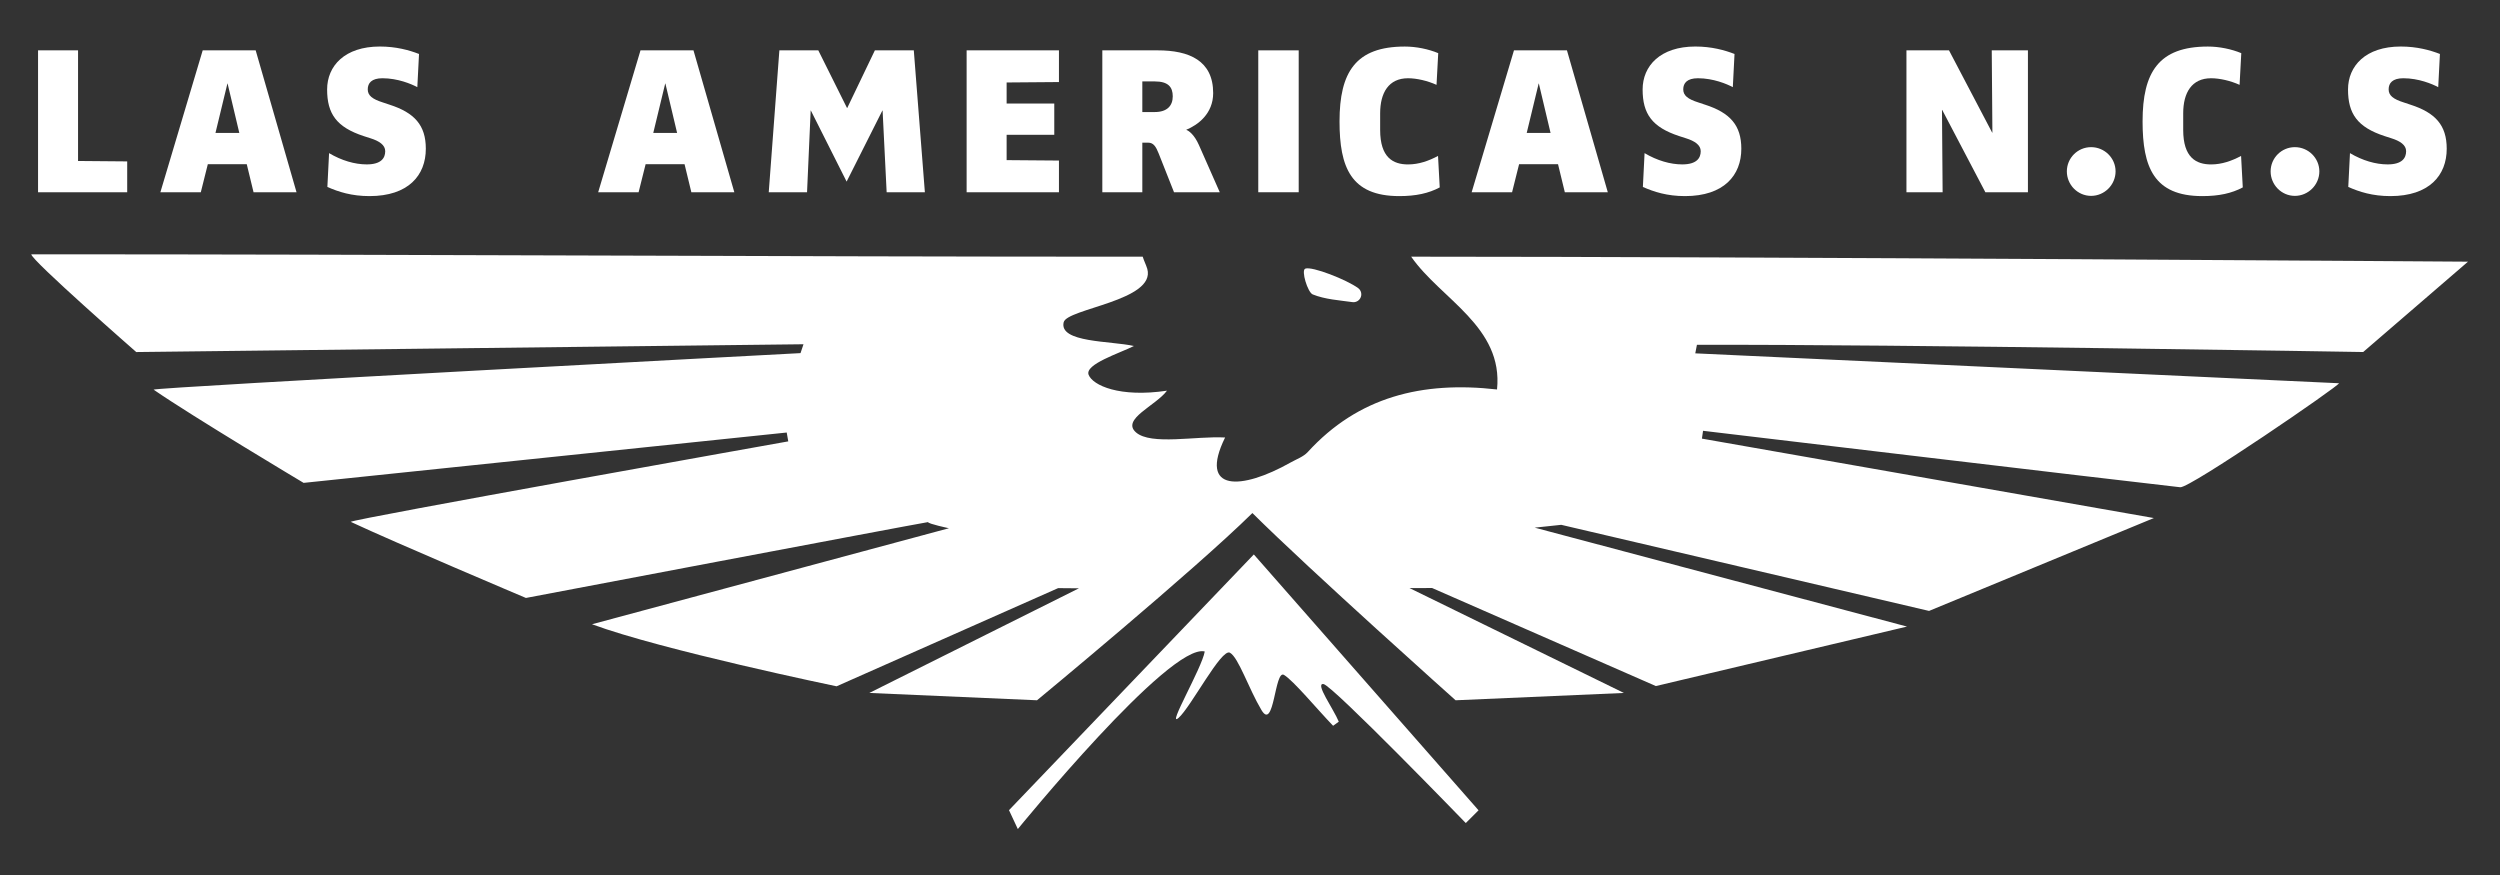
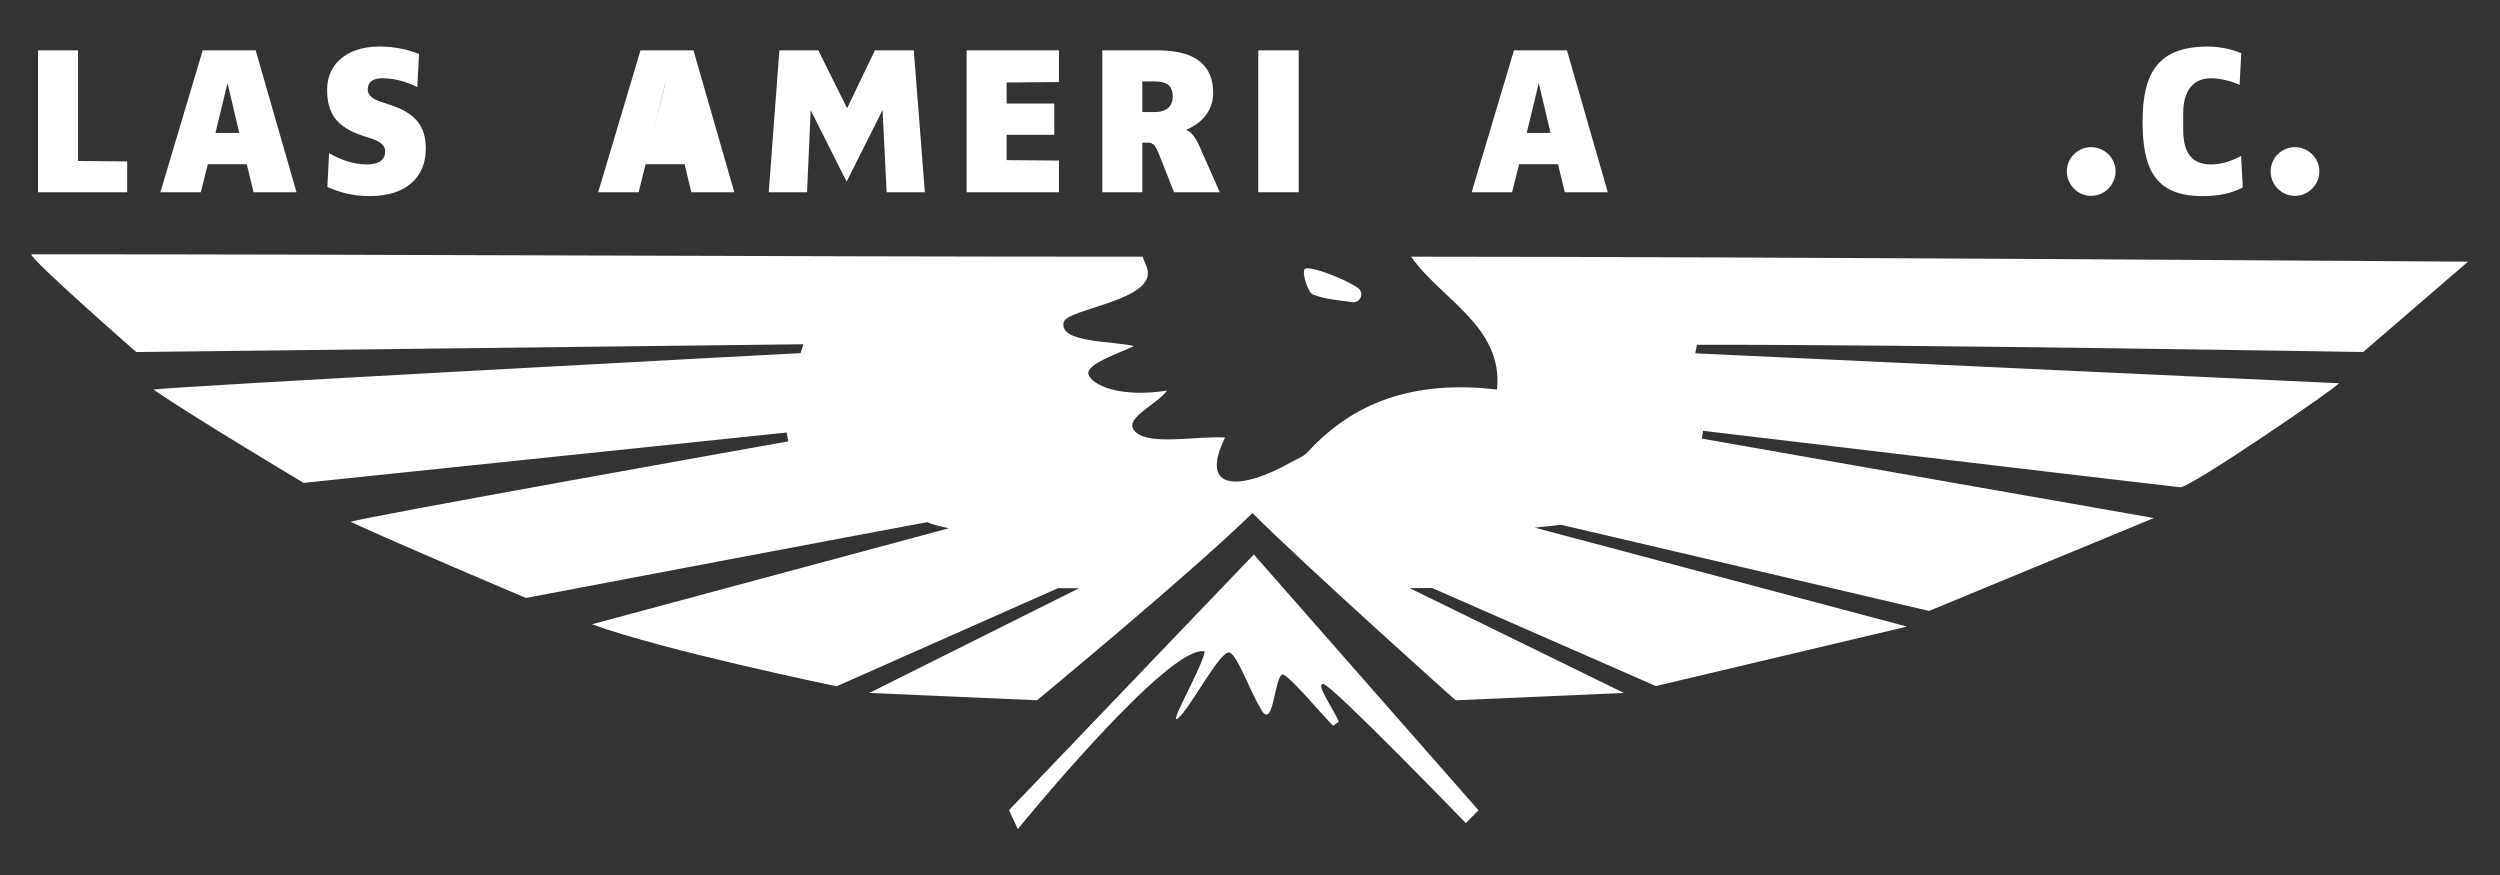
<svg xmlns="http://www.w3.org/2000/svg" version="1.1" id="Layer_1" x="0px" y="0px" viewBox="0 0 1000 350" style="enable-background:new 0 0 1000 350;" xml:space="preserve">
  <rect x="0" y="0" width="1000" height="350" fill="#333333" stroke="none" />
  <style type="text/css">
	.st0{fill:#FFFFFF;}
</style>
  <g>
    <g id="n2kiwr.tif_00000046334644402782858850000010535752982127220622_">
      <g>
        <path class="st0" d="M12.51,101.72c148.19,0,296.39,0.96,444.58,0.96c0.61,1.95,1.22,2.94,1.83,4.88     c3.52,12.71-32.16,15.87-33.45,21.34c-1.94,8.22,18.96,7.42,28.1,9.5c-5.58,2.84-19.77,7.29-18.12,11.52     c1.65,4.22,12.38,9.19,31.35,6.35c-4.48,6.02-18.4,11.42-12.41,16.68c5.99,5.26,24.09,1.39,35.65,2.05     c-10.83,22.04,6.7,20.99,26.1,10.05c2.36-1.33,5.21-2.32,6.97-4.24c20.17-22.09,45.73-28.43,75.7-25.02     c2.59-25.13-22.58-36.16-34.34-53.12c140.77,0,422.73,2,422.73,2l-41.93,36.14c0,0-186.14-3.13-266.5-2.88l-0.66,3.41     c0,0,171.65,7.98,257.48,11.96c0.38,0.84-59.68,42.03-63.49,41.6c-24.32-2.72-190.88-22.58-190.88-22.58l-0.45,3.13l180.78,31.77     l-89.93,37.15L624.5,209.93l-10.62,1.13l148.93,39.57l-100.47,23.79l-89.49-39.21l-9.07,0.01l85.78,41.96l-67.32,2.93     c0,0-58.09-51.86-81.28-74.89c-23.44,23.1-86.15,74.89-86.15,74.89l-67.08-2.93l83.84-41.86l-8.32-0.07l-88.62,39.27     c0,0-70.05-14.53-97.83-24.82c47.59-12.8,142.78-38.41,142.78-38.41s-8.28-1.74-8.37-2.45c-9.44,1.59-160.84,30.34-160.84,30.34     s-52.38-22.16-70.07-30.44c0.32-1.06,175.01-32.19,175.01-32.19l-0.62-3.54l-193.24,20.14c0,0-44.51-26.58-60.01-37.29     c0.38-0.93,258.77-14.61,258.77-14.61l1.19-3.55L54.5,140.82C54.5,140.82,12.51,104.07,12.51,101.72z" />
        <path class="st0" d="M586.31,329.22c0,0-53.38-55.16-56.92-55.6c-3.54-0.44,4.08,10.03,6.12,15.05     c-0.76,0.55-1.51,1.09-2.27,1.64c-6.28-6.51-15.89-18.12-19.65-20.35c-3.76-2.22-3.87,22.68-9.01,14.06     c-5.14-8.62-9.19-21.09-12.62-22.94c-3.42-1.86-15.63,21.81-20.54,26.08s9.38-19.94,10.48-26.57     c-14.06-3.55-74.77,71.03-74.77,71.03l-3.53-7.55l97.93-102.29l89.89,102.34L586.31,329.22z" />
        <path class="st0" d="M544.09,119.31c-0.62,1.1-1.85,1.71-3.1,1.54c-5.41-0.76-10.99-1.1-15.9-3.08c-2.03-0.82-4.71-9.64-3-10.31     c2.7-1.06,16.67,4.47,21.18,7.79c1.26,0.93,1.62,2.66,0.85,4.02L544.09,119.31z" />
      </g>
    </g>
    <g>
      <path class="st0" d="M15.22,76.9V20.14h16v44.25l19.66,0.17V76.9H15.22z" />
      <path class="st0" d="M101.42,76.9L98.7,65.67H83.13L80.32,76.9H64.15l16.93-56.76h21.19l16.34,56.76H101.42z M91.04,33.42h-0.08    l-4.77,19.74h9.53L91.04,33.42z" />
      <path class="st0" d="M147.8,78.44c-7.15,0-12.42-1.7-16.85-3.66l0.68-13.53c5.02,2.98,10.3,4.51,15.06,4.51    c5.79,0,7.4-2.55,7.4-5.28c0-2.47-2.38-4.08-5.96-5.19l-2.64-0.85c-10.89-3.57-14.64-8.94-14.64-18.64    c0-9.45,7.06-17.19,21.1-17.19c6.47,0,11.74,1.45,15.66,2.98l-0.68,13.28c-2.38-1.28-7.83-3.57-13.96-3.57    c-4.34,0-5.87,1.96-5.87,4.43s1.79,3.91,6.13,5.28l2.55,0.85c10.04,3.23,14.55,8.25,14.55,17.62    C170.35,70.1,163.37,78.44,147.8,78.44z" />
-       <path class="st0" d="M276.54,76.9l-2.72-11.23h-15.57l-2.81,11.23h-16.17l16.93-56.76h21.19l16.34,56.76H276.54z M266.16,33.42    h-0.08l-4.77,19.74h9.53L266.16,33.42z" />
+       <path class="st0" d="M276.54,76.9l-2.72-11.23h-15.57l-2.81,11.23h-16.17l16.93-56.76h21.19l16.34,56.76H276.54z M266.16,33.42    h-0.08l-4.77,19.74L266.16,33.42z" />
      <path class="st0" d="M354.66,76.9l-1.62-32.68h-0.09l-14.3,28.42l-14.3-28.42h-0.08l-1.45,32.68h-15.32l4.25-56.76h15.57    l11.49,23.06h0.08l11.06-23.06h15.57l4.43,56.76H354.66z" />
      <path class="st0" d="M386.65,76.9V20.14h36.93v12.68l-20.93,0.17v8.42h19.06v12.51h-19.06v10.13l20.93,0.17V76.9H386.65z" />
      <path class="st0" d="M469.61,76.9l-6.13-15.49c-1.11-2.81-2.13-4.34-4.17-4.34h-2.38V76.9h-16V20.14h22.13    c12.59,0,22.21,4.08,22.21,17.1c0,8.25-6.13,12.76-10.72,14.64v0.09c0.85,0.25,3.15,1.79,5.02,6.04l8.34,18.89H469.61z     M461.95,32.57h-5.02v12.25h4.94c5.02,0,7.23-2.55,7.23-6.3C469.1,34.86,467.32,32.57,461.95,32.57z" />
      <path class="st0" d="M503.31,76.9V20.14h16.17V76.9H503.31z" />
-       <path class="st0" d="M559.72,78.44c-19.4,0-23.91-11.57-23.91-29.87c0-19.74,6.47-29.95,26.12-29.95c4.6,0,9.45,1.02,13.36,2.64    l-0.68,12.68c-3.57-1.62-7.91-2.64-11.4-2.64c-7.74,0-11.15,5.79-11.15,14.04v6.64c0,11.06,5.19,13.79,11.15,13.79    c4.34,0,8.34-1.45,12-3.4l0.68,12.59C571.47,77.33,566.36,78.44,559.72,78.44z" />
      <path class="st0" d="M625.93,76.9l-2.72-11.23h-15.57l-2.81,11.23h-16.17l16.93-56.76h21.19l16.34,56.76H625.93z M615.54,33.42    h-0.08l-4.77,19.74h9.53L615.54,33.42z" />
-       <path class="st0" d="M674,78.44c-7.15,0-12.42-1.7-16.85-3.66l0.68-13.53c5.02,2.98,10.3,4.51,15.06,4.51    c5.79,0,7.4-2.55,7.4-5.28c0-2.47-2.38-4.08-5.96-5.19l-2.64-0.85c-10.89-3.57-14.64-8.94-14.64-18.64    c0-9.45,7.06-17.19,21.1-17.19c6.47,0,11.74,1.45,15.66,2.98l-0.68,13.28c-2.38-1.28-7.83-3.57-13.96-3.57    c-4.34,0-5.87,1.96-5.87,4.43s1.79,3.91,6.13,5.28l2.55,0.85c10.04,3.23,14.55,8.25,14.55,17.62    C696.55,70.1,689.57,78.44,674,78.44z" />
-       <path class="st0" d="M794.15,76.9l-17.27-32.93h-0.09l0.26,32.93h-14.47V20.14h17.02l17.28,32.93h0.08l-0.26-32.93h14.47V76.9    H794.15z" />
      <path class="st0" d="M836.44,78.35c-5.36,0-9.7-4.43-9.7-9.79c0-5.36,4.34-9.7,9.7-9.7c5.36,0,9.79,4.34,9.79,9.7    C846.22,73.92,841.8,78.35,836.44,78.35z" />
      <path class="st0" d="M880.94,78.44c-19.4,0-23.91-11.57-23.91-29.87c0-19.74,6.47-29.95,26.12-29.95c4.6,0,9.45,1.02,13.36,2.64    l-0.68,12.68c-3.57-1.62-7.91-2.64-11.4-2.64c-7.74,0-11.15,5.79-11.15,14.04v6.64c0,11.06,5.19,13.79,11.15,13.79    c4.34,0,8.34-1.45,12-3.4l0.68,12.59C892.68,77.33,887.58,78.44,880.94,78.44z" />
      <path class="st0" d="M917.95,78.35c-5.36,0-9.7-4.43-9.7-9.79c0-5.36,4.34-9.7,9.7-9.7c5.36,0,9.79,4.34,9.79,9.7    C927.74,73.92,923.31,78.35,917.95,78.35z" />
-       <path class="st0" d="M956.16,78.44c-7.15,0-12.42-1.7-16.85-3.66l0.68-13.53c5.02,2.98,10.3,4.51,15.06,4.51    c5.79,0,7.4-2.55,7.4-5.28c0-2.47-2.38-4.08-5.96-5.19l-2.64-0.85c-10.89-3.57-14.64-8.94-14.64-18.64    c0-9.45,7.06-17.19,21.1-17.19c6.47,0,11.74,1.45,15.66,2.98l-0.68,13.28c-2.38-1.28-7.83-3.57-13.96-3.57    c-4.34,0-5.87,1.96-5.87,4.43s1.79,3.91,6.13,5.28l2.55,0.85c10.04,3.23,14.55,8.25,14.55,17.62    C978.71,70.1,971.73,78.44,956.16,78.44z" />
    </g>
  </g>
</svg>